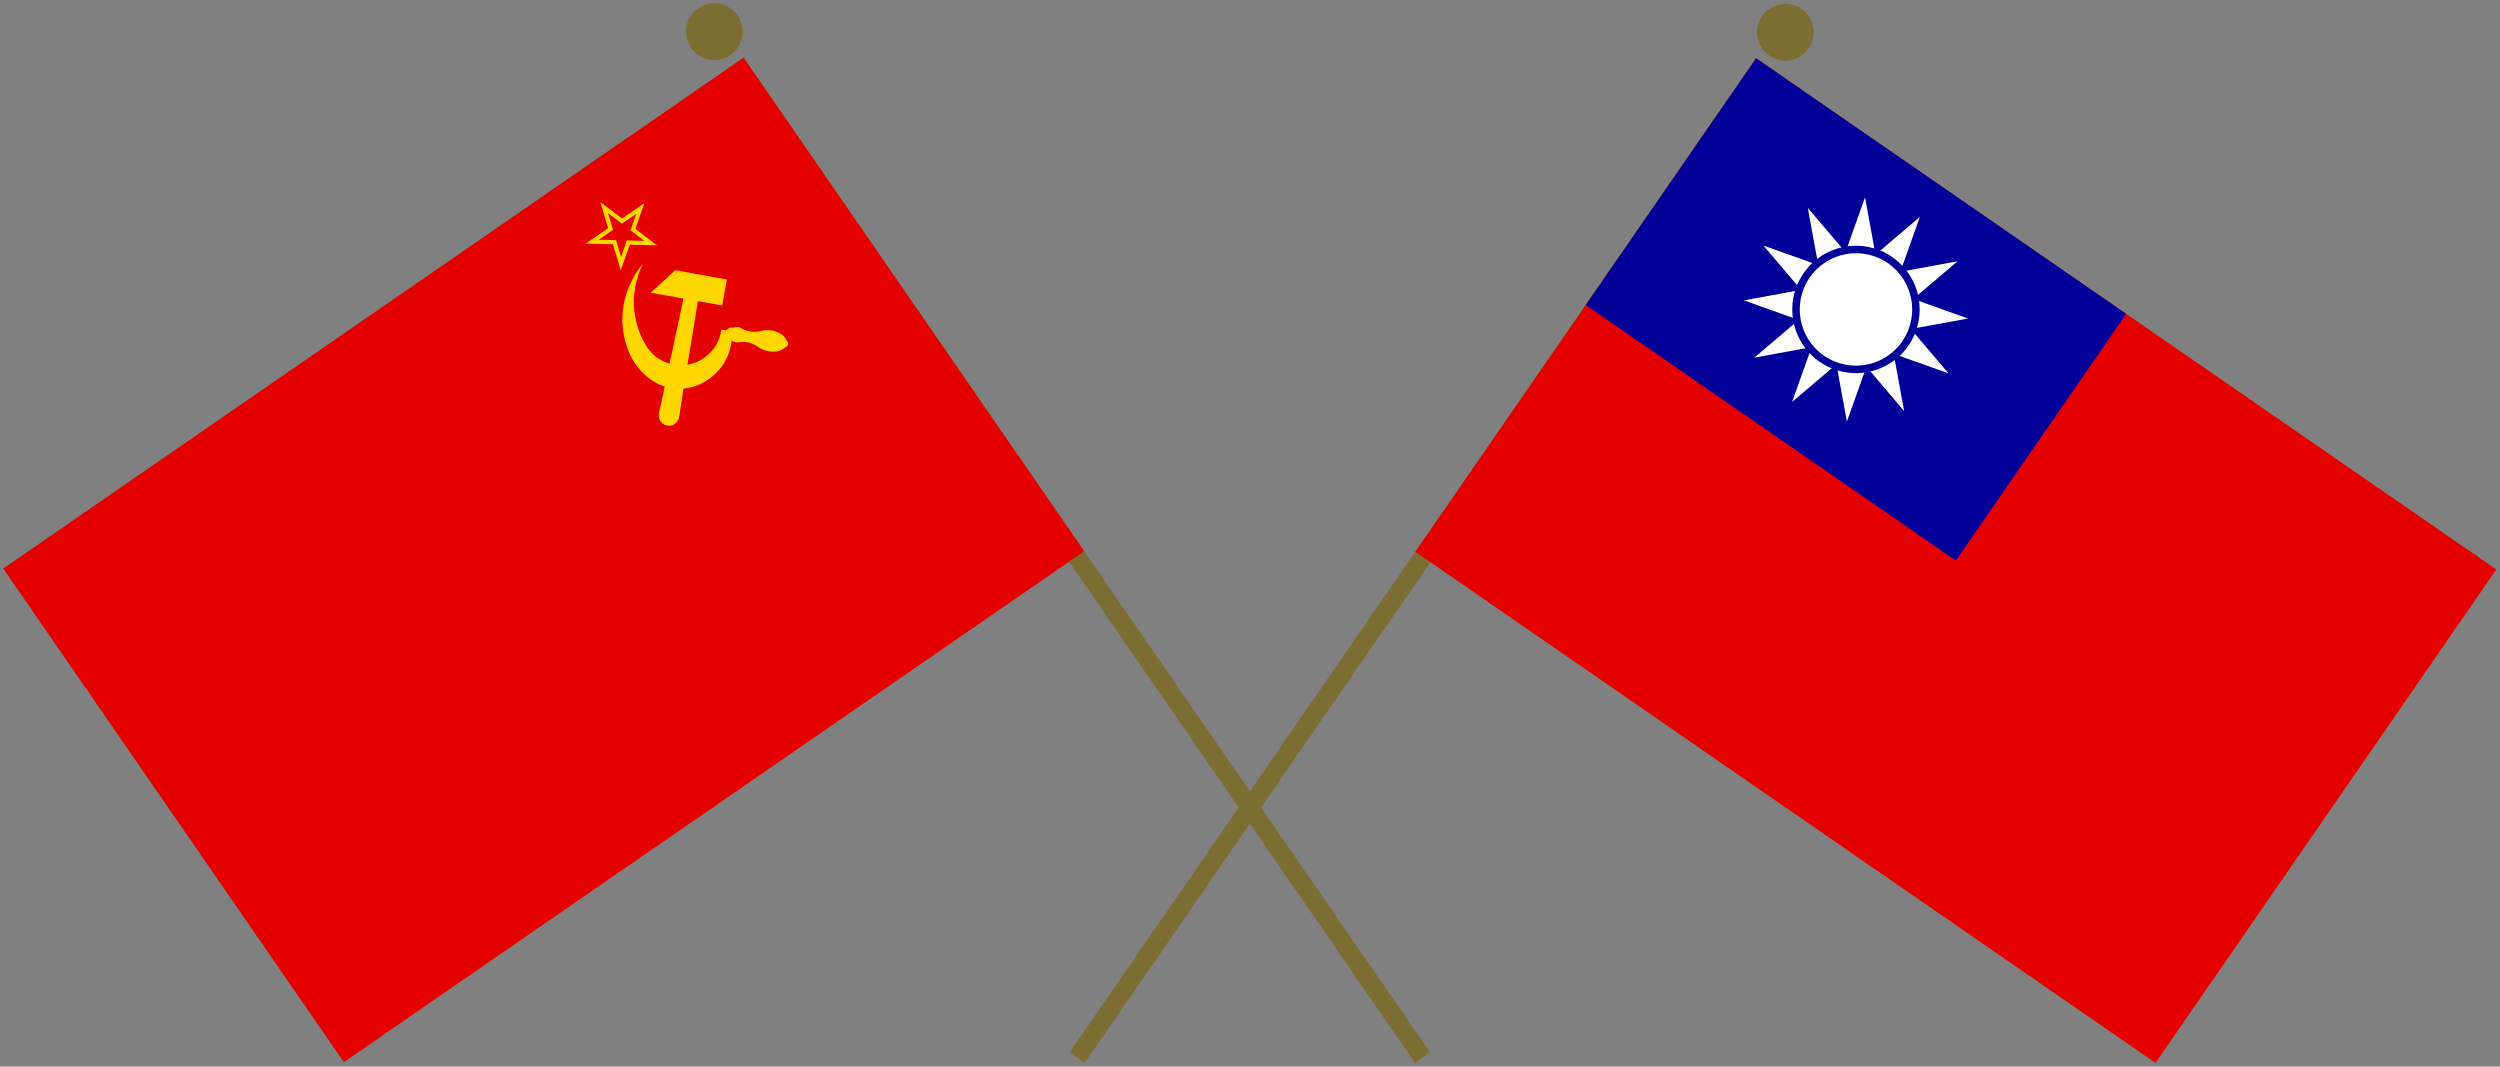
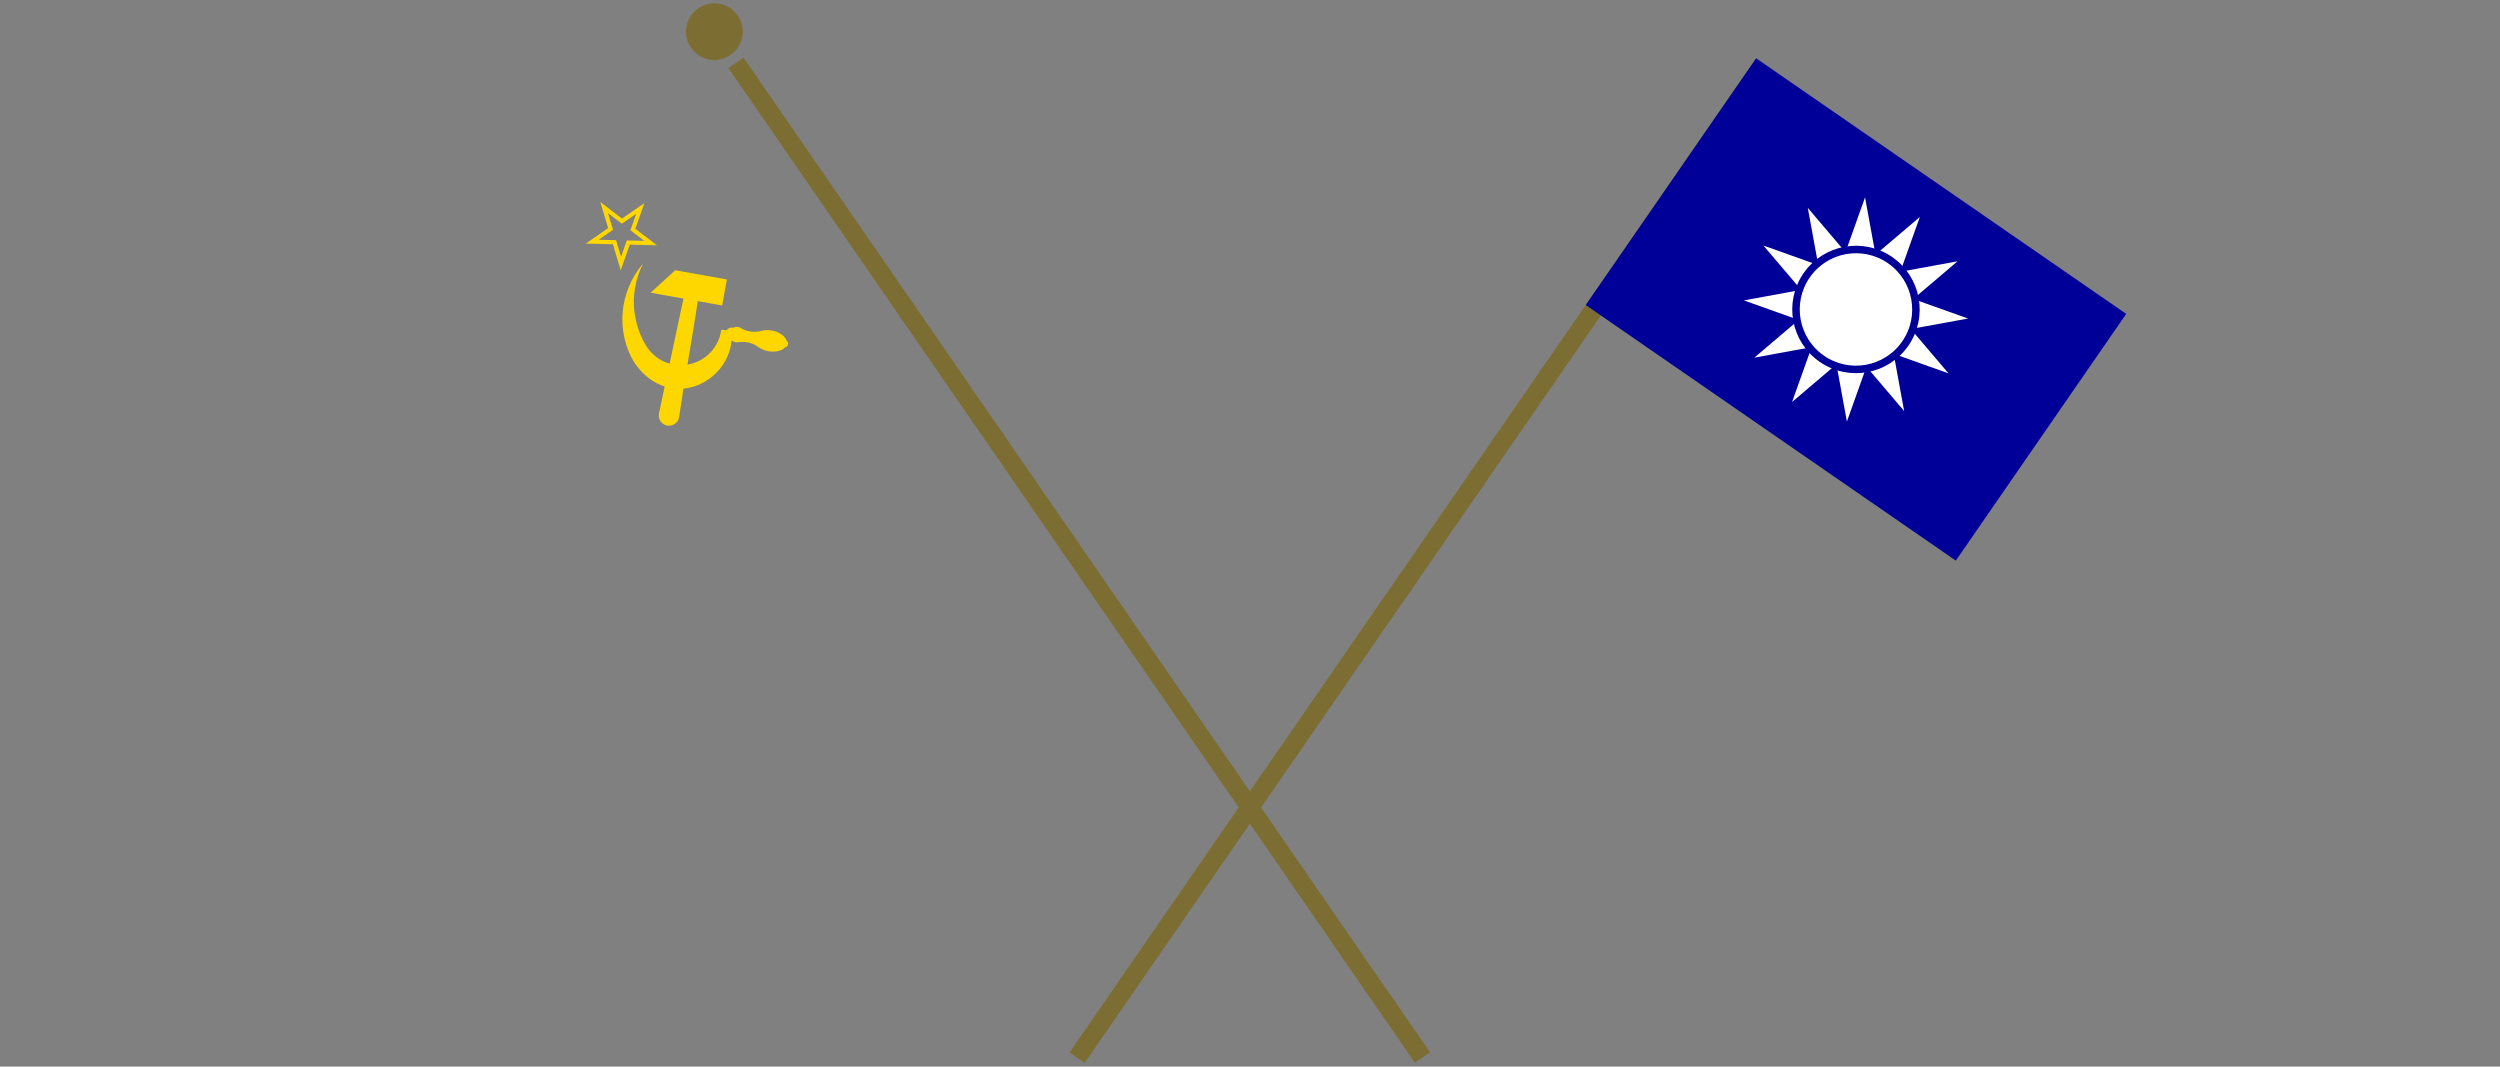
<svg xmlns="http://www.w3.org/2000/svg" xmlns:ns1="http://sodipodi.sourceforge.net/DTD/sodipodi-0.dtd" xmlns:ns2="http://www.inkscape.org/namespaces/inkscape" width="675.348" height="288.138" version="1.1" viewBox="0 0 675.348 288.138" xml:space="preserve" id="svg48" ns1:docname="Crossed Flags of The Soviet Union and The Republic of China.svg" ns2:version="1.1.2 (b8e25be833, 2022-02-05)">
  <rect x="0" y="0" width="675.348" height="288.138" fill="#808080" stroke="none" />
  <defs id="defs52" />
  <ns1:namedview id="namedview50" pagecolor="#ffffff" bordercolor="#666666" borderopacity="1.0" ns2:pageshadow="2" ns2:pageopacity="0.0" ns2:pagecheckerboard="0" showgrid="false" ns2:object-paths="false" ns2:snap-intersection-paths="false" ns2:snap-smooth-nodes="false" ns2:snap-bbox="false" ns2:snap-bbox-edge-midpoints="false" ns2:bbox-nodes="false" showguides="true" ns2:guide-bbox="true" ns2:snap-bbox-midpoints="false" ns2:zoom="1.5888105" ns2:cx="337.67401" ns2:cy="143.81829" ns2:window-width="1920" ns2:window-height="1001" ns2:window-x="-9" ns2:window-y="-9" ns2:window-maximized="1" ns2:current-layer="svg48" />
  <style type="text/css" id="style2">
	.st0{fill:#7C6E32;}
	.st1{fill:#FFFFFF;}
	.st2{fill:#F9C300;}
	.st3{fill:#133481;}
	.st4{fill:#C2231F;}
</style>
  <g transform="rotate(34.63,494.647,399.726)" id="g22" ns2:label="g18">
    <g transform="translate(-4)" fill="#7c6e32" fill-rule="evenodd" stroke-linecap="square" stroke-linejoin="round" stroke-width="0.3" id="g8" ns2:label="g6">
      <rect x="263.78" y="95.281" width="4.972" height="326.389" stop-color="#000000" id="rect4" ns2:label="rect2" />
-       <circle cx="266.28" cy="85.013" r="7.662" stop-color="#000000" id="circle6" ns2:label="circle4" />
    </g>
    <g transform="matrix(0.27,0,0,0.27,390.8,4.795)" id="g20" ns2:label="g16">
-       <path d="m -485.26,335.133 900,-2e-5 -10e-5,600 -900,-5e-5 z" fill="#fe0000" id="path2" style="fill:#e50000;fill-opacity:1;stroke-width:1" ns2:label="path8" />
-       <path d="m -485.26,335.133 450,4e-5 v 300 l -450,-2e-5 z" fill="#000095" id="path4" style="fill:#000099;fill-opacity:1;stroke-width:1" ns2:label="path10" />
+       <path d="m -485.26,335.133 450,4e-5 v 300 l -450,-2e-5 " fill="#000095" id="path4" style="fill:#000099;fill-opacity:1;stroke-width:1" ns2:label="path10" />
      <path d="m -260.26,372.633 -56.25,209.928 153.678,-153.678 -209.928,56.25 209.928,56.25 -153.678,-153.678 56.25,209.928 56.25,-209.928 -153.678,153.678 209.928,-56.25 -209.928,-56.25 153.678,153.678 -56.25,-209.928" id="path6" style="fill:#ffffff;fill-opacity:1;stroke-width:1" ns2:label="path12" />
      <circle cy="485.133" cx="-260.26" r="60" stroke="#000095" stroke-width="7.5" id="circle8" style="fill:#ffffff;fill-opacity:1;stroke:#000099;stroke-opacity:1" ns2:label="circle14" />
    </g>
  </g>
  <g transform="matrix(-0.823,0.568,0.568,0.823,502.5,-211.4)" id="g42" ns2:label="g36">
    <g transform="translate(-17.613,10.682)" fill="#7c6e32" fill-rule="evenodd" stroke-linecap="square" stroke-linejoin="round" stroke-width="0.3" id="g28" ns2:label="g24">
      <rect x="394.8" y="4.795" width="4.972" height="326.474" stop-color="#000000" id="rect24" ns2:label="rect20" />
      <circle cx="397.3" cy="-5.473" r="7.662" stop-color="#000000" id="circle26" ns2:label="circle22" />
    </g>
    <g transform="matrix(0.27,0,0,0.27,390.8,4.795)" id="g40" ns2:label="g34">
-       <path fill="#cc0000" fill-opacity="1" d="m -50.444,39.551 900.016,-0.039 0.026,600.011 -900.016,0.039 z" id="path2-2" style="fill:#e50000;fill-opacity:1;stroke-width:1" ns2:label="path26" />
      <path id="path11728" d="m 149.562,77.043 -8.418,25.913 h -27.246 l 22.043,16.014 -8.418,25.913 22.042,-16.016 22.043,16.014 -8.421,-25.912 22.041,-16.015 h -27.246 z m 5e-4,13.5 5.389,16.584 17.438,-9e-4 -14.107,10.25 5.389,16.584 -14.107,-10.249 -14.107,10.25 5.388,-16.584 -14.108,-10.249 17.437,-8e-4 z" style="fill:#ffd700;fill-opacity:1;stroke:none;stroke-width:0.15px;stroke-linecap:butt;stroke-linejoin:miter;stroke-opacity:1" ns2:label="path28" />
      <path id="rect4165-6-7" d="m 89.365,212.731 18.663,18.741 17.598,-17.433 c 26.771,28.636 54.849,56.238 81.413,84.984 3.992,4.008 10.485,4.03 14.504,0.049 4.019,-3.981 4.041,-10.458 0.049,-14.466 -28.513,-26.829 -57.112,-53.876 -85.634,-80.803 l 23.709,-23.486 -32.985,-4.553 z" style="fill:#ffd700;fill-opacity:1;stroke:none;stroke-width:0.483;stroke-miterlimit:4;stroke-dasharray:none;stroke-dashoffset:0;stroke-opacity:1" ns2:label="path30" />
      <path id="path4179-3-9" d="m 183.45,185.98 c 6.969,13.113 10.033,26.802 10.096,37.747 0.13,22.442 -18.239,40.637 -40.741,40.638 -12.007,4e-4 -22.8,-5.178 -30.257,-13.419 l -4.124,3.464 c -0.703,-0.266 -1.448,-0.407 -2.201,-0.407 -1.81,3e-4 -3.528,0.795 -4.698,2.172 -2.942,0.384 -5.404,2.413 -6.337,5.223 -3.101,6.205 -8.543,11.072 -15.127,13.3 -0.063,0.022 -0.119,0.049 -0.174,0.078 -3.045,1.113 -6.097,3.123 -8.695,5.726 -5.136,5.167 -7.646,11.779 -6.232,16.418 -0.14,0.403 -0.211,0.826 -0.212,1.253 2e-4,2.142 1.741,3.878 3.889,3.879 0.538,0 1.069,-0.115 1.561,-0.332 4.644,1.045 10.951,-1.526 15.883,-6.473 2.796,-2.813 4.891,-6.141 5.919,-9.405 2.292,-6.535 7.219,-11.86 13.477,-14.854 0.149,-0.072 0.27,-0.145 0.378,-0.221 2.098,-1.001 3.633,-2.89 4.18,-5.145 9.599,11.293 23.994,18.504 40.087,18.881 29.515,0.692 51.576,-20.979 52.595,-52.139 0.513,-15.682 -5.571,-35.902 -19.434,-52.486 -10.595,-12.674 -26.129,-23.196 -43.716,-27.832 15.353,8.623 27.009,20.998 33.885,33.935 z" style="fill:#ffd700;fill-opacity:1;stroke:none;stroke-width:0.494;stroke-miterlimit:4;stroke-dasharray:none;stroke-dashoffset:0;stroke-opacity:1" ns1:nodetypes="ssscccccsccccccccsccssscs" ns2:label="path32" />
    </g>
  </g>
</svg>